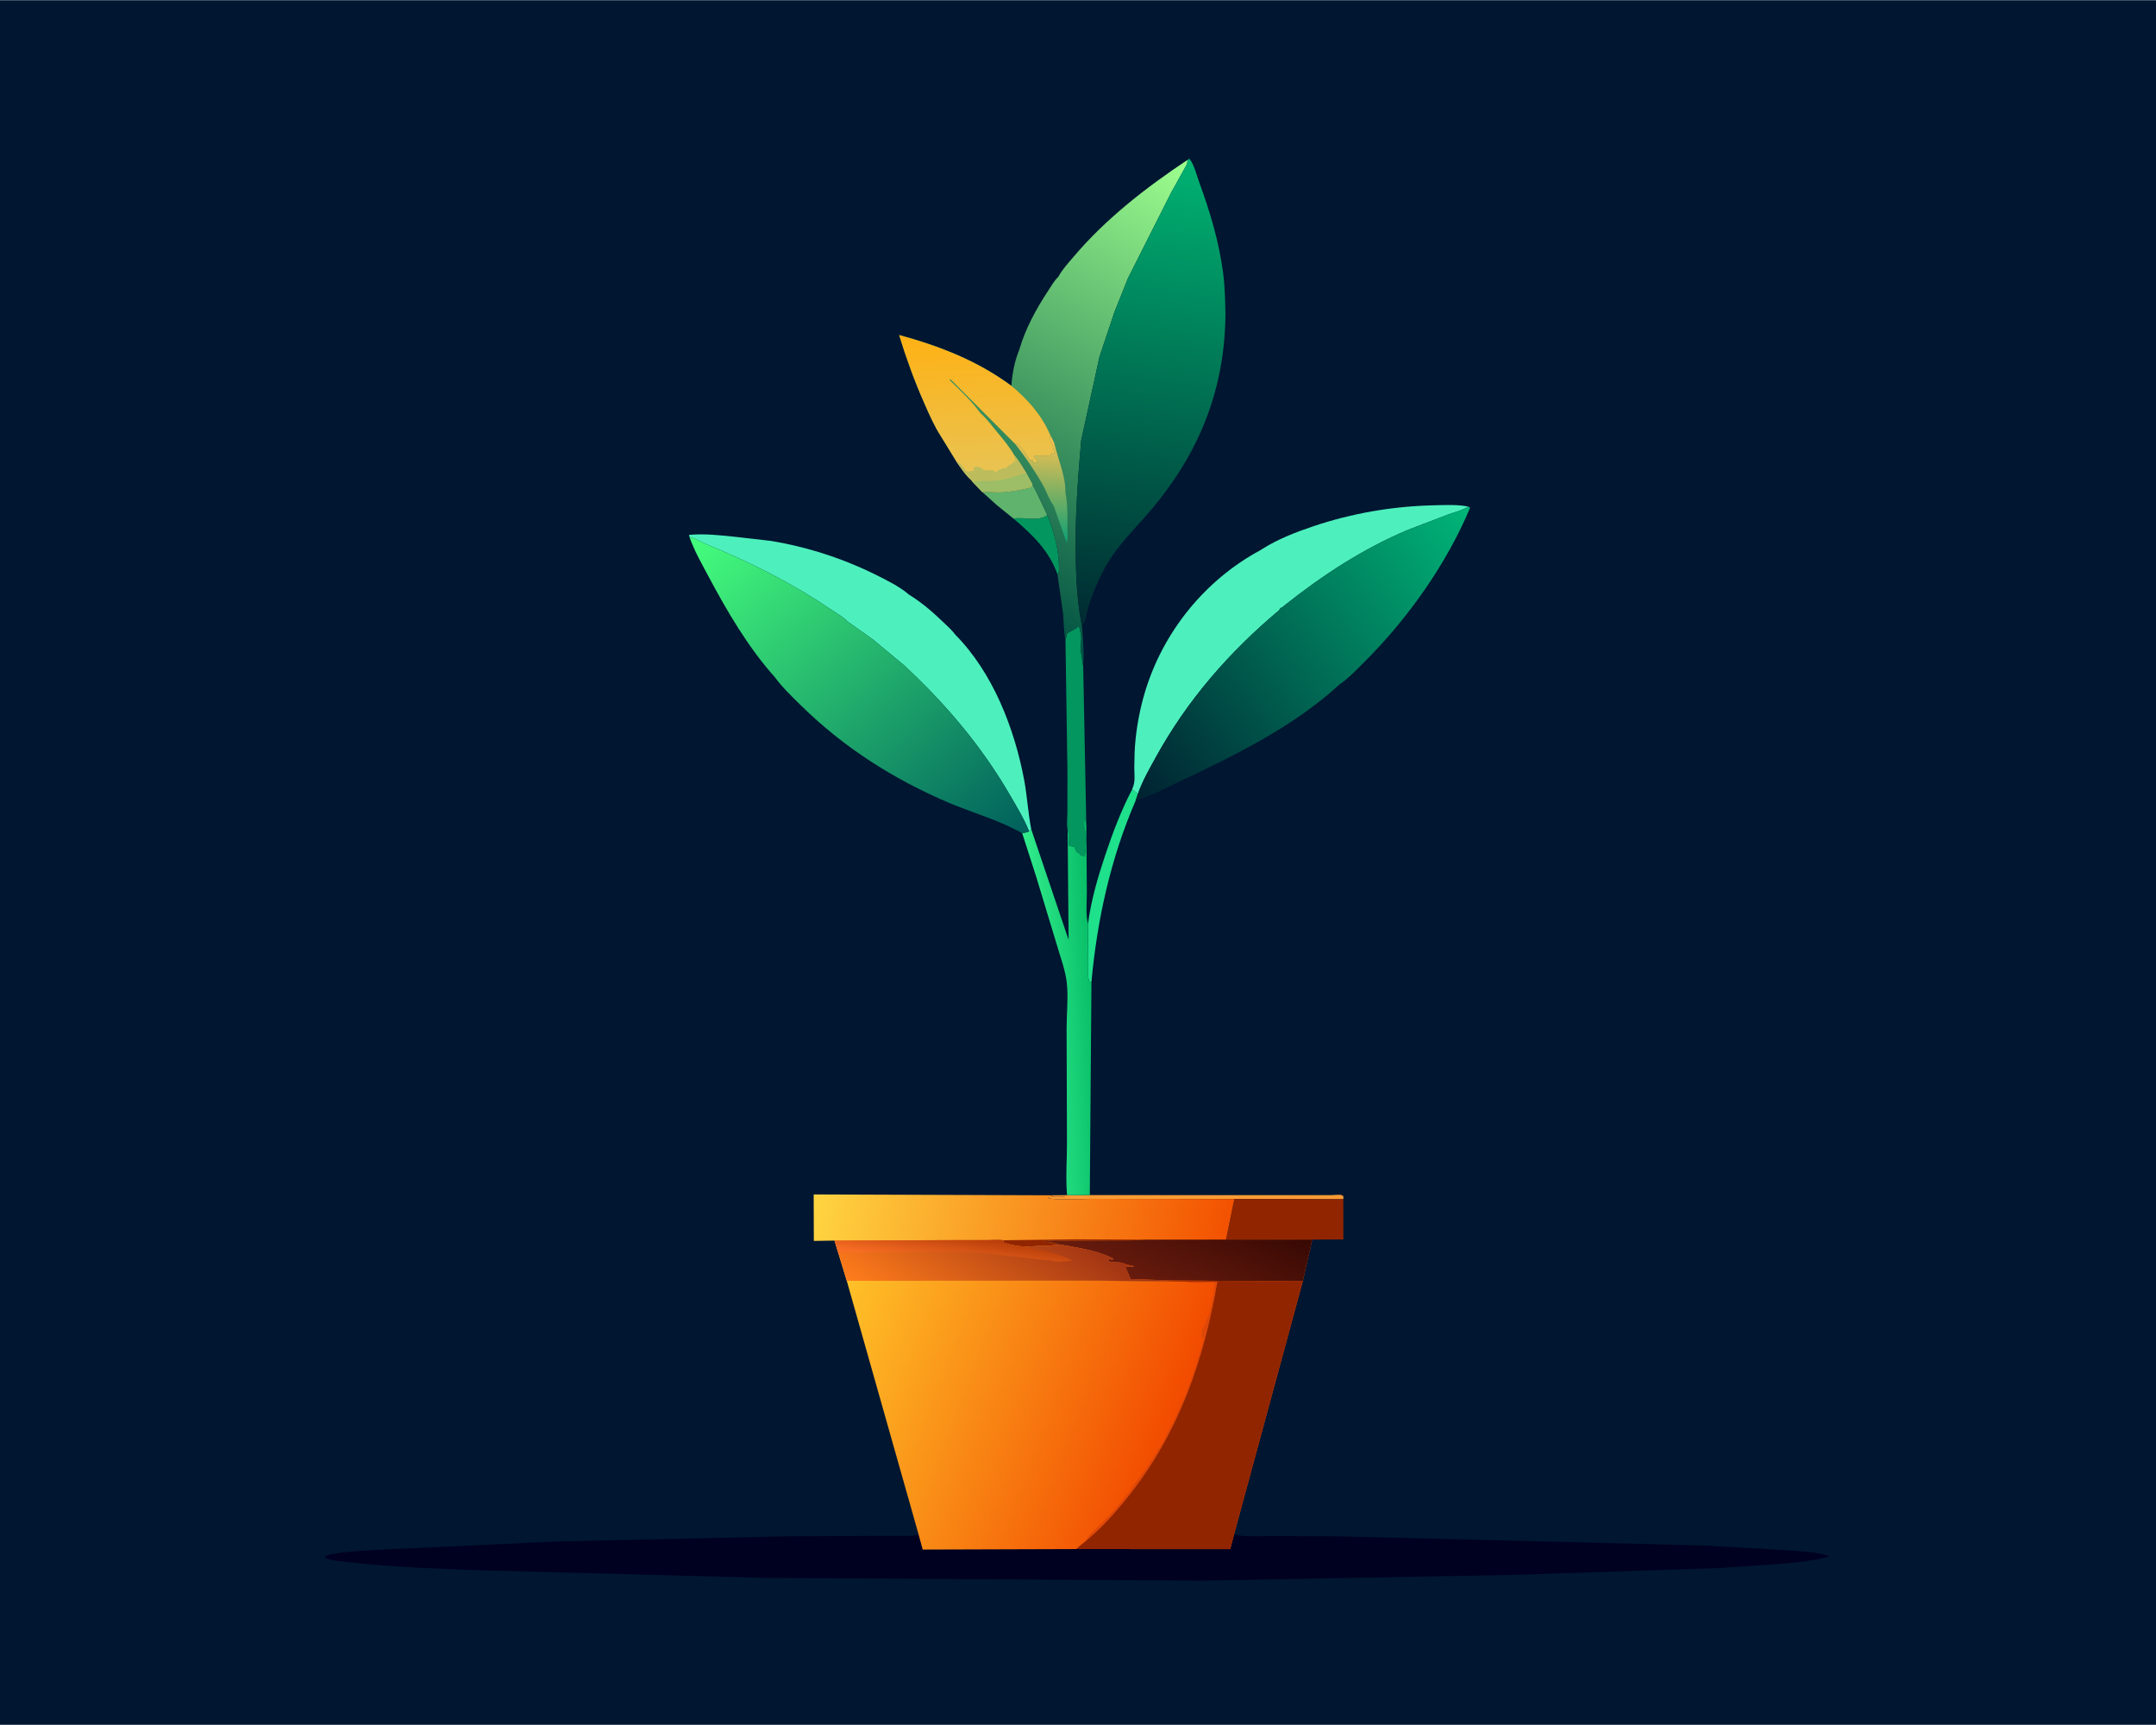
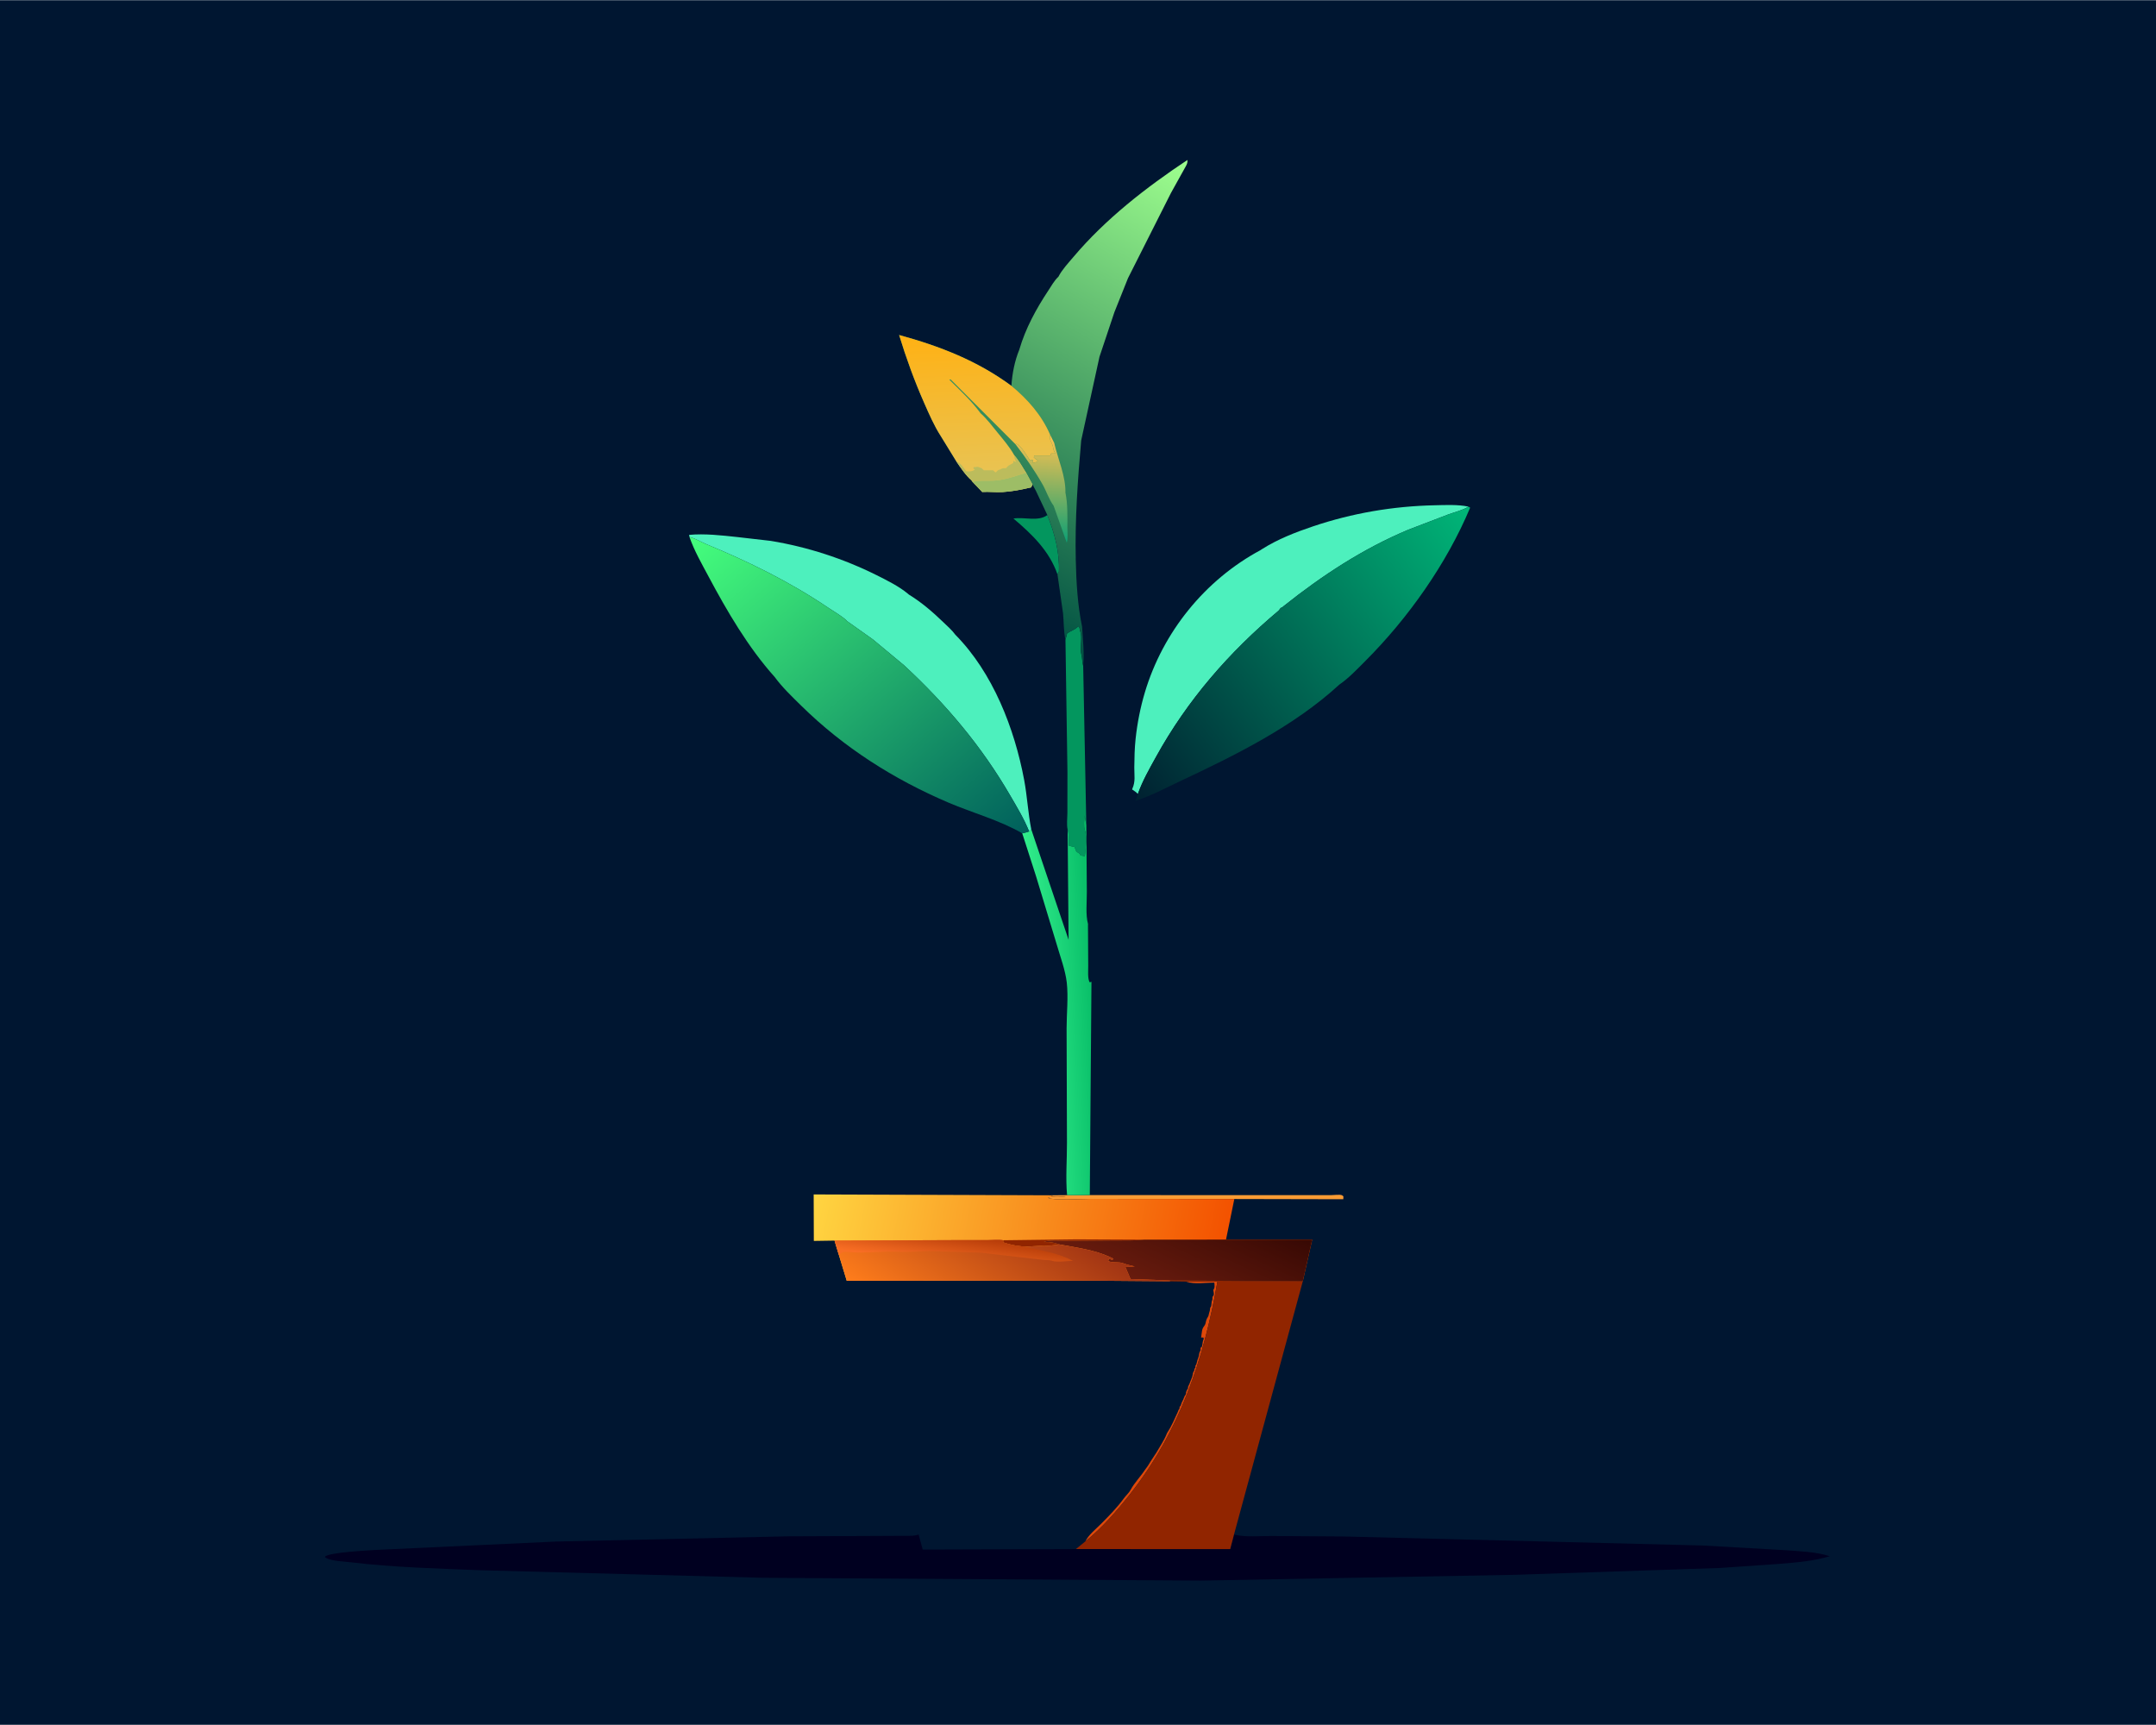
<svg xmlns="http://www.w3.org/2000/svg" version="1.1" style="display: block;" viewBox="0 0 2048 1638" width="1280" height="1024">
  <defs>
    <linearGradient id="Gradient1" gradientUnits="userSpaceOnUse" x1="1037.98" y1="960.101" x2="982.233" y2="963.127">
      <stop class="stop0" offset="0" stop-opacity="1" stop-color="rgb(9,191,105)" />
      <stop class="stop1" offset="1" stop-opacity="1" stop-color="rgb(49,237,139)" />
    </linearGradient>
    <linearGradient id="Gradient2" gradientUnits="userSpaceOnUse" x1="1070.06" y1="746.281" x2="1404.05" y2="491.551">
      <stop class="stop0" offset="0" stop-opacity="1" stop-color="rgb(0,33,49)" />
      <stop class="stop1" offset="1" stop-opacity="1" stop-color="rgb(0,182,120)" />
    </linearGradient>
    <linearGradient id="Gradient3" gradientUnits="userSpaceOnUse" x1="948.825" y1="812.101" x2="676.484" y2="491.736">
      <stop class="stop0" offset="0" stop-opacity="1" stop-color="rgb(0,96,92)" />
      <stop class="stop1" offset="1" stop-opacity="1" stop-color="rgb(69,255,125)" />
    </linearGradient>
    <linearGradient id="Gradient4" gradientUnits="userSpaceOnUse" x1="922.51" y1="571.103" x2="1149.73" y2="164.132">
      <stop class="stop0" offset="0" stop-opacity="1" stop-color="rgb(0,80,66)" />
      <stop class="stop1" offset="1" stop-opacity="1" stop-color="rgb(158,255,142)" />
    </linearGradient>
    <linearGradient id="Gradient5" gradientUnits="userSpaceOnUse" x1="991.655" y1="413.692" x2="985.855" y2="514.437">
      <stop class="stop0" offset="0" stop-opacity="1" stop-color="rgb(255,194,78)" />
      <stop class="stop1" offset="1" stop-opacity="1" stop-color="rgb(10,160,117)" />
    </linearGradient>
    <linearGradient id="Gradient6" gradientUnits="userSpaceOnUse" x1="926.076" y1="316.1" x2="931.482" y2="448.592">
      <stop class="stop0" offset="0" stop-opacity="1" stop-color="rgb(255,177,20)" />
      <stop class="stop1" offset="1" stop-opacity="1" stop-color="rgb(233,195,82)" />
    </linearGradient>
    <linearGradient id="Gradient7" gradientUnits="userSpaceOnUse" x1="1064.09" y1="598.028" x2="1124.9" y2="149.444">
      <stop class="stop0" offset="0" stop-opacity="1" stop-color="rgb(0,42,49)" />
      <stop class="stop1" offset="1" stop-opacity="1" stop-color="rgb(0,179,114)" />
    </linearGradient>
    <linearGradient id="Gradient8" gradientUnits="userSpaceOnUse" x1="1160.44" y1="1195.92" x2="776.489" y2="1117.84">
      <stop class="stop0" offset="0" stop-opacity="1" stop-color="rgb(243,82,0)" />
      <stop class="stop1" offset="1" stop-opacity="1" stop-color="rgb(255,213,65)" />
    </linearGradient>
    <linearGradient id="Gradient9" gradientUnits="userSpaceOnUse" x1="1142.68" y1="1132.28" x2="1097.58" y2="1229.11">
      <stop class="stop0" offset="0" stop-opacity="1" stop-color="rgb(56,9,4)" />
      <stop class="stop1" offset="1" stop-opacity="1" stop-color="rgb(106,28,14)" />
    </linearGradient>
    <linearGradient id="Gradient10" gradientUnits="userSpaceOnUse" x1="993.824" y1="1140.9" x2="903.634" y2="1280.41">
      <stop class="stop0" offset="0" stop-opacity="1" stop-color="rgb(154,47,19)" />
      <stop class="stop1" offset="1" stop-opacity="1" stop-color="rgb(255,125,27)" />
    </linearGradient>
    <linearGradient id="Gradient11" gradientUnits="userSpaceOnUse" x1="876.245" y1="1167.82" x2="871.855" y2="1197.19">
      <stop class="stop0" offset="0" stop-opacity="1" stop-color="rgb(185,62,10)" />
      <stop class="stop1" offset="1" stop-opacity="1" stop-color="rgb(248,110,36)" />
    </linearGradient>
    <linearGradient id="Gradient12" gradientUnits="userSpaceOnUse" x1="1105.36" y1="1377.71" x2="791.331" y2="1258.16">
      <stop class="stop0" offset="0" stop-opacity="1" stop-color="rgb(242,75,0)" />
      <stop class="stop1" offset="1" stop-opacity="1" stop-color="rgb(255,192,40)" />
    </linearGradient>
  </defs>
  <path transform="translate(0,0)" fill="rgb(0,22,49)" d="M -0 -0 L 2048 0 L 2048 1638 L -0 1638 L -0 -0 z" />
  <path transform="translate(0,0)" fill="rgb(3,150,94)" d="M 994.872 488.975 C 1001.74 506.056 1006.69 524.42 1005.85 542.955 L 1004.48 545.282 C 996.753 523.02 980.211 507.112 962.662 492.309 C 972.947 490.614 986.327 495.53 994.872 488.975 z" />
  <path transform="translate(0,0)" fill="rgb(252,156,52)" d="M 1035.21 1134.9 L 1228.51 1134.93 L 1264.46 1134.94 C 1267.12 1134.95 1272.26 1134.19 1274.5 1134.95 C 1275.11 1135.16 1275.57 1135.68 1276.1 1136.05 L 1276.02 1138.84 L 1172.5 1138.62 L 1036.33 1138.49 C 1029.47 1138.49 999.398 1140.08 995.51 1137.5 C 998.874 1135.8 1008.27 1136.99 1012.5 1136.75 C 1008.43 1135.67 1001.25 1137.45 998.264 1135.08 L 1013.64 1134.95 L 1035.21 1134.9 z" />
-   <path transform="translate(0,0)" fill="rgb(95,179,108)" d="M 980.759 459.985 L 983.933 465.832 L 994.872 488.975 C 986.327 495.53 972.947 490.614 962.662 492.309 L 947.09 479.741 L 933.019 467.066 C 939.42 466.663 945.731 467.52 952.069 467.176 C 961.365 466.672 970.46 464.812 979.5 462.697 L 980.759 459.985 z" />
-   <path transform="translate(0,0)" fill="rgb(31,224,139)" d="M 1075.41 749.629 C 1077.31 750.943 1079.38 752.15 1080.87 753.943 L 1078.69 760.366 C 1055.15 814.674 1042.15 873.437 1036.79 932.288 L 1035.15 932.864 C 1032.91 929.28 1033.81 921.156 1033.71 916.83 L 1033.48 878.616 L 1033.51 877.357 C 1036.3 855.319 1042.83 832.987 1049.87 811.986 C 1057.11 790.406 1064.87 769.816 1075.41 749.629 z" />
  <path transform="translate(0,0)" fill="rgb(3,150,94)" d="M 1012.09 607.446 L 1013.7 601.305 C 1015.59 600.199 1017.45 599.056 1019.45 598.143 C 1021.28 597.31 1022.9 595.865 1024.5 594.657 C 1025.32 595.746 1025.45 595.709 1025.63 597.123 C 1025.85 598.916 1025.68 597.999 1026.17 599.436 C 1028.4 605.947 1025.51 614.796 1027.31 621.937 C 1028.16 625.316 1027.92 628.845 1028.93 632.208 L 1031.9 783.272 L 1030.25 774.393 C 1030.05 778.368 1029.18 784.793 1030.59 788.42 C 1032.36 792.965 1031.52 805.913 1030.76 811 L 1030.5 813 L 1026.47 812.29 C 1025.02 809.44 1024.56 810.434 1022.57 808.612 C 1021.99 808.078 1021.13 805.209 1020.76 804.331 C 1018.85 803.914 1016.92 803.577 1015.1 802.823 C 1015.04 798.002 1015.59 792.065 1014.13 787.505 C 1013.09 783.23 1013.91 776.654 1013.92 772.121 L 1013.98 733.223 L 1012.09 607.446 z" />
-   <path transform="translate(0,0)" fill="rgb(145,37,0)" d="M 1172.5 1138.62 L 1276.02 1138.84 L 1276.08 1177.02 L 1246.49 1177.16 L 1164.6 1177.17 L 1172.5 1138.62 z" />
  <path transform="translate(0,0)" fill="url(#Gradient1)" d="M 1014.13 787.505 C 1015.59 792.065 1015.04 798.002 1015.1 802.823 C 1016.92 803.577 1018.85 803.914 1020.76 804.331 C 1021.13 805.209 1021.99 808.078 1022.57 808.612 C 1024.56 810.434 1025.02 809.44 1026.47 812.29 L 1030.5 813 L 1030.76 811 C 1031.52 805.913 1032.36 792.965 1030.59 788.42 C 1029.18 784.793 1030.05 778.368 1030.25 774.393 L 1031.9 783.272 L 1032.4 846.837 C 1032.49 856.082 1031.08 868.62 1033.51 877.357 L 1033.48 878.616 L 1033.71 916.83 C 1033.81 921.156 1032.91 929.28 1035.15 932.864 L 1036.79 932.288 L 1035.21 1134.9 L 1013.64 1134.95 C 1012.13 1118.79 1013.58 1101.35 1013.52 1085.06 L 1013.17 976.479 C 1013.17 962.498 1014.91 946.767 1013.33 932.979 C 1011.99 921.287 1007.2 908.587 1003.9 897.201 L 984.232 832.318 L 971.035 791.281 C 973.298 790.839 975.379 790.231 977.559 789.484 L 979.61 787.548 L 1015.07 892.442 L 1014.13 787.505 z" />
  <path transform="translate(0,0)" fill="rgb(77,240,189)" d="M 654.987 509.919 L 654.56 507.826 C 669.431 506.451 685.548 508.289 700.376 509.891 L 732.099 513.527 C 767.118 519.295 801.11 530.343 832.855 546.175 C 842.611 551.041 854.037 556.734 862.407 563.712 L 863.383 564.546 C 875.061 571.623 886.247 581.28 896.053 590.76 C 899.913 594.492 904.359 598.349 907.517 602.688 C 943.109 638.665 963.669 691.629 972.86 740.604 C 975.776 756.144 976.532 772.102 979.61 787.548 L 977.559 789.484 C 972.708 777.428 966.048 766.472 959.535 755.267 C 932.316 708.436 898.432 668.417 858.78 631.695 L 829.231 607.177 L 804.355 589.545 L 804.084 589.068 C 799.151 584.566 792.158 580.676 786.547 576.889 C 750.355 552.457 710.918 533.104 670.624 516.531 C 665.512 514.428 660.376 511.044 654.987 509.919 z" />
  <path transform="translate(0,0)" fill="rgb(77,240,189)" d="M 1197.26 522.361 L 1198.89 521.3 C 1213.75 511.895 1230.55 505.354 1247.16 499.757 C 1284.57 487.152 1323.34 480.542 1362.82 479.703 C 1372.98 479.487 1384.94 478.85 1394.89 481.009 C 1389.33 484.473 1382.03 486.136 1375.85 488.372 L 1337.97 502.843 C 1294.74 520.881 1255.82 546.433 1219.29 575.522 C 1218.35 576.271 1217.83 576.972 1216.6 577.159 L 1214.61 579.735 C 1167.48 619.324 1127.91 664.716 1098.12 718.688 C 1091.88 729.977 1085.12 741.775 1080.87 753.943 C 1079.38 752.15 1077.31 750.943 1075.41 749.629 L 1075.62 748.926 C 1078.77 741.952 1077.41 736.132 1077.48 728.727 C 1077.56 719.661 1077.75 710.521 1078.72 701.5 C 1080.3 686.662 1083.25 671.717 1087.52 657.415 C 1104.59 600.216 1144.52 550.73 1197.26 522.361 z" />
  <path transform="translate(0,0)" fill="url(#Gradient2)" d="M 1394.89 481.009 L 1396.51 481.953 C 1374.23 535.205 1337.51 587.034 1296.9 627.659 C 1289.32 635.233 1281.1 643.986 1272.26 650.017 C 1228.85 689.949 1172.66 717.513 1119.69 742.374 C 1106.64 748.499 1092.44 756.203 1078.69 760.366 L 1080.87 753.943 C 1085.12 741.775 1091.88 729.977 1098.12 718.688 C 1127.91 664.716 1167.48 619.324 1214.61 579.735 L 1216.6 577.159 C 1217.83 576.972 1218.35 576.271 1219.29 575.522 C 1255.82 546.433 1294.74 520.881 1337.97 502.843 L 1375.85 488.372 C 1382.03 486.136 1389.33 484.473 1394.89 481.009 z" />
  <path transform="translate(0,0)" fill="url(#Gradient3)" d="M 654.987 509.919 C 660.376 511.044 665.512 514.428 670.624 516.531 C 710.918 533.104 750.355 552.457 786.547 576.889 C 792.158 580.676 799.151 584.566 804.084 589.068 L 804.355 589.545 L 829.231 607.177 L 858.78 631.695 C 898.432 668.417 932.316 708.436 959.535 755.267 C 966.048 766.472 972.708 777.428 977.559 789.484 C 975.379 790.231 973.298 790.839 971.035 791.281 C 949.842 778.926 923.664 771.81 901.056 762.167 C 848.822 739.888 801.49 709.803 760.95 669.938 C 752.28 661.412 742.995 652.541 735.797 642.702 C 710.694 614.709 690.62 580.331 673.024 547.314 C 666.661 535.376 659.372 522.726 654.987 509.919 z" />
  <path transform="translate(0,0)" fill="url(#Gradient4)" d="M 1127.93 151.748 C 1128.4 155.203 1126.33 157.682 1124.74 160.695 L 1112.26 183.167 L 1071.47 264.057 L 1058.57 296.335 L 1044.41 338.67 L 1027.02 418.178 C 1023.7 456.289 1021.01 493.561 1021.88 531.872 C 1022.35 552.546 1023.63 574.892 1027.89 595.14 C 1028.52 607.057 1030.17 620.37 1028.93 632.208 C 1027.92 628.845 1028.16 625.316 1027.31 621.937 C 1025.51 614.796 1028.4 605.947 1026.17 599.436 C 1025.68 597.999 1025.85 598.916 1025.63 597.123 C 1025.45 595.709 1025.32 595.746 1024.5 594.657 C 1022.9 595.865 1021.28 597.31 1019.45 598.143 C 1017.45 599.056 1015.59 600.199 1013.7 601.305 L 1012.09 607.446 C 1010.28 599.396 1010.59 590.491 1009.78 582.249 L 1004.48 545.282 L 1005.85 542.955 C 1006.69 524.42 1001.74 506.056 994.872 488.975 L 983.933 465.832 L 980.759 459.985 L 979.5 462.697 C 970.46 464.812 961.365 466.672 952.069 467.176 C 945.731 467.52 939.42 466.663 933.019 467.066 L 923.805 457.419 L 922.819 455.999 C 917.384 451.343 912.332 443.774 908.326 437.876 L 893.609 413.922 C 887.307 404.176 882.447 392.874 877.763 382.245 C 868.514 361.258 860.797 339.924 854.088 318.001 C 892.558 328.511 928.462 342.444 960.721 366.271 C 961.544 354.498 963.807 342.627 968.334 331.694 L 968.329 331.609 C 974.115 311.793 984.272 293.175 995.61 276.054 C 998.569 271.586 1001.48 266.239 1005.42 262.586 C 1008.76 256.013 1014.88 249.496 1019.68 243.823 C 1050.19 207.698 1088.73 177.799 1127.93 151.748 z" />
  <path transform="translate(0,0)" fill="url(#Gradient5)" d="M 964.715 421.842 L 965.598 421.394 C 969.763 423.041 975.479 432.6 978 436.5 L 981.24 436.793 L 981.25 439.505 L 983.25 439.005 C 984.617 438.668 985.357 438.347 986.5 437.51 C 984.915 436.807 985.335 437.158 984.279 436.217 L 982.66 434.808 L 982.002 434.287 L 982.5 432.51 L 997.75 432.505 L 998.5 430.51 L 1002.5 430.51 C 1001.67 429.075 1000.85 427.834 1000.63 426.16 C 1000.33 423.936 999.515 421.525 998.51 419.5 C 997.306 417.073 997.205 416.216 997.423 413.537 L 997.503 412.682 L 1001.41 420.518 L 1001.55 421.16 C 1005.07 436.089 1012.36 452.098 1012.07 467.715 C 1014.26 478.483 1013.96 490.23 1013.93 501.163 C 1013.92 505.554 1014.58 511.143 1013.34 515.336 L 1000.83 480.11 C 996.773 474.877 993.805 466.01 990.393 459.998 C 982.825 446.661 974.006 434.025 964.715 421.842 z" />
  <path transform="translate(0,0)" fill="url(#Gradient6)" d="M 893.609 413.922 C 887.307 404.176 882.447 392.874 877.763 382.245 C 868.514 361.258 860.797 339.924 854.088 318.001 C 892.558 328.511 928.462 342.444 960.721 366.271 C 976.246 379.078 989.345 393.944 997.499 412.6 L 997.503 412.682 L 997.423 413.537 C 997.205 416.216 997.306 417.073 998.51 419.5 C 999.515 421.525 1000.33 423.936 1000.63 426.16 C 1000.85 427.834 1001.67 429.075 1002.5 430.51 L 998.5 430.51 L 997.75 432.505 L 982.5 432.51 L 982.002 434.287 L 982.66 434.808 L 984.279 436.217 C 985.335 437.158 984.915 436.807 986.5 437.51 C 985.357 438.347 984.617 438.668 983.25 439.005 L 981.25 439.505 L 981.24 436.793 L 978 436.5 C 975.479 432.6 969.763 423.041 965.598 421.394 L 964.715 421.842 L 903 360.123 L 901.799 360.5 C 911.512 370.057 922.713 380.524 930.802 391.431 L 931.343 392.18 C 937.341 397.502 942.261 404.123 947.31 410.327 C 952.865 417.155 959.162 424.346 963.401 432.079 C 966.997 436.361 969.834 440.848 972.691 445.648 L 974.707 448.84 L 980.759 459.985 L 979.5 462.697 C 970.46 464.812 961.365 466.672 952.069 467.176 C 945.731 467.52 939.42 466.663 933.019 467.066 L 923.805 457.419 L 922.819 455.999 C 917.384 451.343 912.332 443.774 908.326 437.876 L 893.609 413.922 z" />
  <path transform="translate(0,0)" fill="rgb(188,188,92)" d="M 963.401 432.079 C 966.997 436.361 969.834 440.848 972.691 445.648 L 974.707 448.84 C 965.392 451.581 956.425 455.108 946.688 456.058 C 938.901 456.817 931.441 455.635 923.805 457.419 L 922.819 455.999 C 917.384 451.343 912.332 443.774 908.326 437.876 C 913.293 440.085 914.509 443.5 918 447.5 C 921.279 447.571 923.141 447.759 926 446 L 924.555 444.543 L 925 443.5 C 926.618 443.5 926.148 443.622 927.463 443.252 C 928.846 442.864 929.647 443.535 930.995 444.005 C 932.875 444.661 932.207 444.154 933.589 445.537 L 934.49 446.5 L 943.5 446.51 C 944.404 447.574 944.678 447.949 946 448.51 C 946.877 447.336 947.602 446.553 949.005 446.005 L 950.5 445.51 C 952.584 444.261 952.933 444.51 955.5 444.51 C 956.816 443.079 957.785 441.992 959.565 441.163 C 960.693 440.639 961.508 440.227 962.5 439.51 L 962.5 437.51 C 963.682 438.161 964.211 438.3 965.5 438.51 C 963.633 436.012 963.726 435.104 963.401 432.079 z" />
  <path transform="translate(0,0)" fill="rgb(157,189,102)" d="M 974.707 448.84 L 980.759 459.985 L 979.5 462.697 C 970.46 464.812 961.365 466.672 952.069 467.176 C 945.731 467.52 939.42 466.663 933.019 467.066 L 923.805 457.419 C 931.441 455.635 938.901 456.817 946.688 456.058 C 956.425 455.108 965.392 451.581 974.707 448.84 z" />
-   <path transform="translate(0,0)" fill="url(#Gradient7)" d="M 1127.93 151.748 L 1129.8 150.5 C 1134.2 155.885 1136.67 166.148 1139.1 172.779 C 1149.39 200.855 1157.97 229.327 1161.85 259.084 C 1163.6 272.494 1163.84 285.611 1164.07 299.104 C 1163.32 367.787 1140.54 426.65 1097.04 479.762 C 1082.99 496.914 1066.06 512.815 1054.1 531.5 C 1045.97 544.19 1039.2 559.665 1034.58 574.06 C 1032.38 580.913 1031.69 589.012 1027.89 595.14 C 1023.63 574.892 1022.35 552.546 1021.88 531.872 C 1021.01 493.561 1023.7 456.289 1027.02 418.178 L 1044.41 338.67 L 1058.57 296.335 L 1071.47 264.057 L 1112.26 183.167 L 1124.74 160.695 C 1126.33 157.682 1128.4 155.203 1127.93 151.748 z" />
  <path transform="translate(0,0)" fill="url(#Gradient8)" d="M 792.732 1178.12 L 773.064 1178.42 L 772.916 1134.27 L 998.264 1135.08 C 1001.25 1137.45 1008.43 1135.67 1012.5 1136.75 C 1008.27 1136.99 998.874 1135.8 995.51 1137.5 C 999.398 1140.08 1029.47 1138.49 1036.33 1138.49 L 1172.5 1138.62 L 1164.6 1177.17 L 1246.49 1177.16 L 1237.51 1216.87 L 1111.45 1215.99 L 1111.32 1216.78 L 1039.47 1216.18 L 804.351 1216.33 L 796.793 1191.55 L 792.732 1178.12 z" />
  <path transform="translate(0,0)" fill="rgb(145,37,0)" d="M 1022.45 1176.92 L 1086.52 1177.22 C 1077.57 1178.22 1068.37 1177.88 1059.36 1177.96 L 1014.2 1178.32 C 1008.51 1178.37 996.42 1177.07 991.5 1179.51 L 992.876 1179.46 C 997.934 1179.32 1001.76 1180.19 1006.52 1181.79 C 1000.39 1182.49 994.106 1183.65 988 1183.06 L 973.659 1183.94 L 970 1183.5 C 964.017 1182.97 958.625 1181.72 952.937 1179.83 L 952.925 1177.79 L 1022.45 1176.92 z" />
  <path transform="translate(0,0)" fill="url(#Gradient9)" d="M 1164.6 1177.17 L 1246.49 1177.16 L 1237.51 1216.87 L 1111.45 1215.99 L 1073.89 1214.62 L 1069.04 1203.19 L 1077.91 1202.69 C 1074.37 1201.78 1070.6 1201.06 1067.19 1199.74 C 1062.34 1197.85 1057.32 1199.63 1052.72 1197.58 L 1053.35 1195.25 L 1056.62 1196.56 L 1057.59 1195.26 L 1054.14 1193.64 C 1040.25 1187.09 1021.67 1184.56 1006.52 1181.79 C 1001.76 1180.19 997.934 1179.32 992.876 1179.46 L 991.5 1179.51 C 996.42 1177.07 1008.51 1178.37 1014.2 1178.32 L 1059.36 1177.96 C 1068.37 1177.88 1077.57 1178.22 1086.52 1177.22 L 1164.6 1177.17 z" />
  <path transform="translate(0,0)" fill="url(#Gradient10)" d="M 792.732 1178.12 L 909.38 1177.65 L 938.771 1177.63 C 943.259 1177.62 948.593 1176.99 952.925 1177.79 L 952.937 1179.83 C 958.625 1181.72 964.017 1182.97 970 1183.5 L 973.659 1183.94 L 988 1183.06 C 994.106 1183.65 1000.39 1182.49 1006.52 1181.79 C 1021.67 1184.56 1040.25 1187.09 1054.14 1193.64 L 1057.59 1195.26 L 1056.62 1196.56 L 1053.35 1195.25 L 1052.72 1197.58 C 1057.32 1199.63 1062.34 1197.85 1067.19 1199.74 C 1070.6 1201.06 1074.37 1201.78 1077.91 1202.69 L 1069.04 1203.19 L 1073.89 1214.62 L 1111.45 1215.99 L 1111.32 1216.78 L 1039.47 1216.18 L 804.351 1216.33 L 796.793 1191.55 L 792.732 1178.12 z" />
  <path transform="translate(0,0)" fill="url(#Gradient11)" d="M 792.732 1178.12 L 909.38 1177.65 L 938.771 1177.63 C 943.259 1177.62 948.593 1176.99 952.925 1177.79 L 952.937 1179.83 C 958.625 1181.72 964.017 1182.97 970 1183.5 L 973.659 1183.94 C 988.048 1187.63 1003.85 1189.43 1017.19 1196.36 L 1018.42 1196.99 L 1019.18 1197.39 C 1014.34 1197.41 1004.22 1198.84 1000 1197.47 C 996.528 1196.33 993.854 1196.83 990.174 1196.35 L 931.269 1189.54 L 882.74 1188.09 C 873.37 1188.2 863.678 1189.26 854.352 1188.78 C 837.995 1187.92 821.539 1190.42 805.365 1188.95 C 801.798 1188.63 799.358 1189.19 796.793 1191.55 L 792.732 1178.12 z" />
  <path transform="translate(0,0)" fill="rgb(0,0,32)" d="M 1172.21 1457.24 L 1172.92 1457.44 C 1183.35 1460.01 1196.87 1458.61 1207.72 1458.68 L 1276.78 1459.16 L 1617 1467.7 L 1695.39 1472.13 C 1709.08 1473.19 1724.97 1473.6 1738.04 1477.89 C 1722.97 1482.58 1705.57 1483.91 1689.84 1485.18 L 1634.25 1489.03 L 1439.97 1495.53 L 1141.03 1501.05 L 724.742 1498.38 L 457.341 1491.24 C 416.011 1489.58 374.147 1488.55 333.055 1483.63 C 326.632 1482.87 315.675 1482.6 310.112 1479.69 C 309.156 1479.19 309.147 1479.1 308.5 1478.44 C 312.954 1474.06 349.018 1472.53 357.489 1471.89 L 528.159 1463.96 L 749.008 1458.99 L 833.355 1458.63 L 859.602 1458.5 C 863.869 1458.45 868.598 1458.89 872.583 1457.26 L 876.48 1471.56 L 1022.03 1471.1 L 1168.57 1471.13 L 1172.21 1457.24 z" />
-   <path transform="translate(0,0)" fill="url(#Gradient12)" d="M 1111.45 1215.99 L 1237.51 1216.87 L 1172.21 1457.24 L 1168.57 1471.13 L 1022.03 1471.1 L 876.48 1471.56 L 872.583 1457.26 L 804.351 1216.33 L 1039.47 1216.18 L 1111.32 1216.78 L 1111.45 1215.99 z" />
  <path transform="translate(0,0)" fill="rgb(222,72,9)" d="M 1126.53 1217.02 L 1156.44 1217.05 C 1143.51 1291.41 1120.4 1359.32 1073.16 1419.28 C 1060.89 1434.85 1046.51 1451.3 1031.03 1463.76 C 1034.07 1457.54 1040.6 1452.45 1045.51 1447.54 C 1053.04 1440 1061.27 1431.64 1067.51 1423 C 1069.58 1420.14 1072.45 1417.78 1074.1 1414.66 C 1077.4 1408.39 1083.49 1402.18 1087.51 1396 C 1088.73 1394.12 1090.22 1392.58 1091.29 1390.61 C 1092.27 1388.81 1093.44 1387.24 1094.5 1385.51 L 1098.5 1379.42 C 1101.69 1373.82 1105.67 1368.09 1108.07 1362.13 C 1108.59 1360.83 1108.31 1361.28 1108.96 1360.29 C 1112.77 1354.57 1115.61 1347.72 1118.51 1341.5 L 1119.51 1339 C 1120.66 1337.3 1120.5 1338.12 1120.51 1336 C 1121.81 1334.69 1121.38 1335.41 1121.97 1333.62 C 1122.26 1332.78 1122.49 1332.01 1122.89 1331.21 L 1124 1329.01 C 1124.7 1327.19 1124.92 1326.25 1126.08 1324.59 L 1126.5 1324 C 1126.51 1322.04 1126.98 1320.73 1128.07 1319.1 L 1128.5 1318.51 C 1128.51 1316.53 1128.29 1317.4 1129.2 1315.6 C 1129.74 1314.51 1130.11 1313.72 1130.5 1312.54 C 1131.22 1310.39 1132.38 1308.37 1132.82 1306.16 C 1133.12 1304.66 1133.17 1303.44 1134.04 1302.13 L 1134.5 1301.51 L 1134.51 1300 C 1135.86 1298.63 1135.5 1298.79 1135.51 1297 C 1136.27 1296.04 1136.51 1295.58 1136.76 1294.35 C 1137.06 1292.82 1137.46 1291.47 1138.01 1290.01 C 1138.41 1288.92 1138.75 1288.16 1138.9 1287 C 1139.08 1285.54 1139.2 1284.39 1140.04 1283.13 C 1140.92 1281.8 1140.09 1281.28 1140.51 1280 C 1140.7 1279.44 1141.56 1279.31 1141.75 1278.75 C 1142.49 1276.54 1142.08 1273.65 1143.5 1271.51 L 1143.09 1270.17 L 1140.91 1270.18 L 1141.51 1266 C 1141.86 1263.37 1141.98 1261.66 1143.72 1259.47 C 1145.83 1256.81 1145.04 1255.22 1146.31 1252.5 C 1147.1 1250.8 1147.95 1250.19 1148.25 1248.22 C 1148.52 1246.42 1149.32 1245.04 1149.45 1243.24 L 1149.51 1242 C 1150.32 1241.01 1150.54 1240.61 1150.67 1239.29 L 1151.01 1236.01 C 1151.38 1234.67 1151.86 1234.36 1151.68 1232.87 C 1151.45 1230.98 1152.54 1231.1 1153 1229.5 C 1153.24 1228.66 1152.62 1226 1152.51 1225 C 1154.22 1222.68 1153.71 1220.68 1153.5 1218 C 1145.6 1218.05 1134.63 1219.69 1127.29 1217.29 L 1126.53 1217.02 z" />
  <path transform="translate(0,0)" fill="rgb(145,37,0)" d="M 1111.45 1215.99 L 1237.51 1216.87 L 1172.21 1457.24 L 1168.57 1471.13 L 1022.03 1471.1 L 1031.03 1463.76 C 1046.51 1451.3 1060.89 1434.85 1073.16 1419.28 C 1120.4 1359.32 1143.51 1291.41 1156.44 1217.05 L 1126.53 1217.02 L 1111.32 1216.78 L 1111.45 1215.99 z" />
</svg>